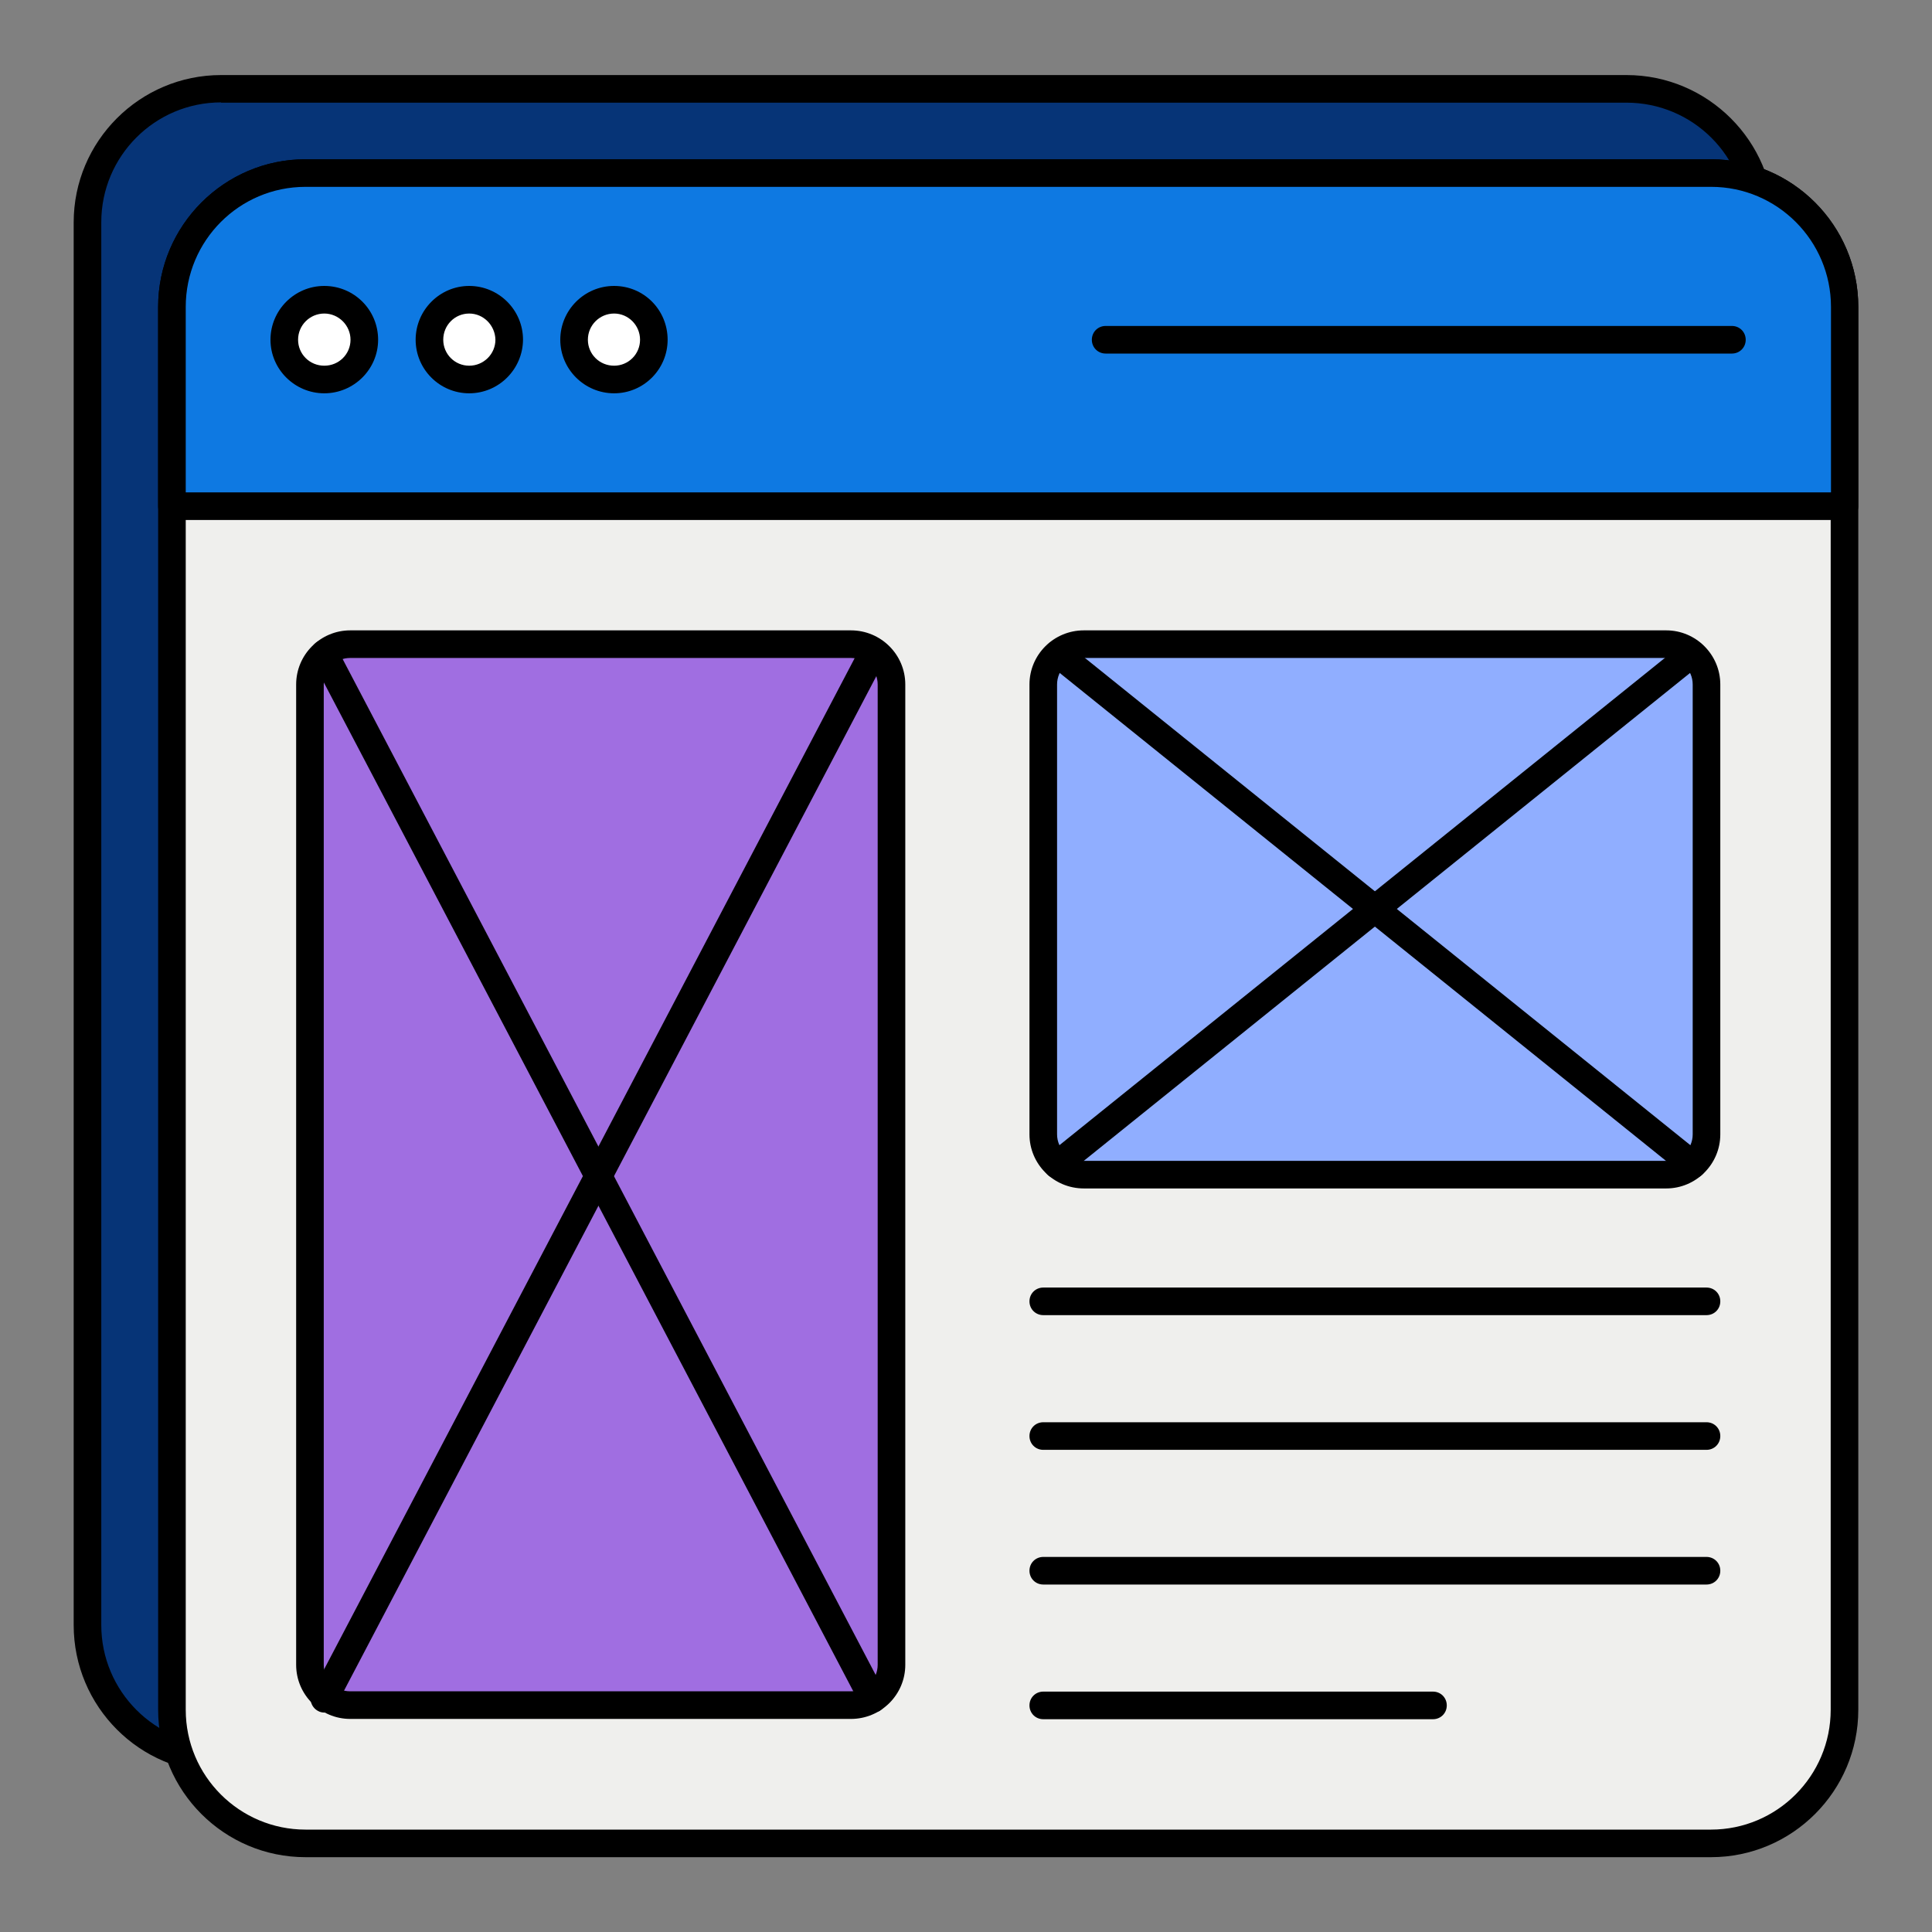
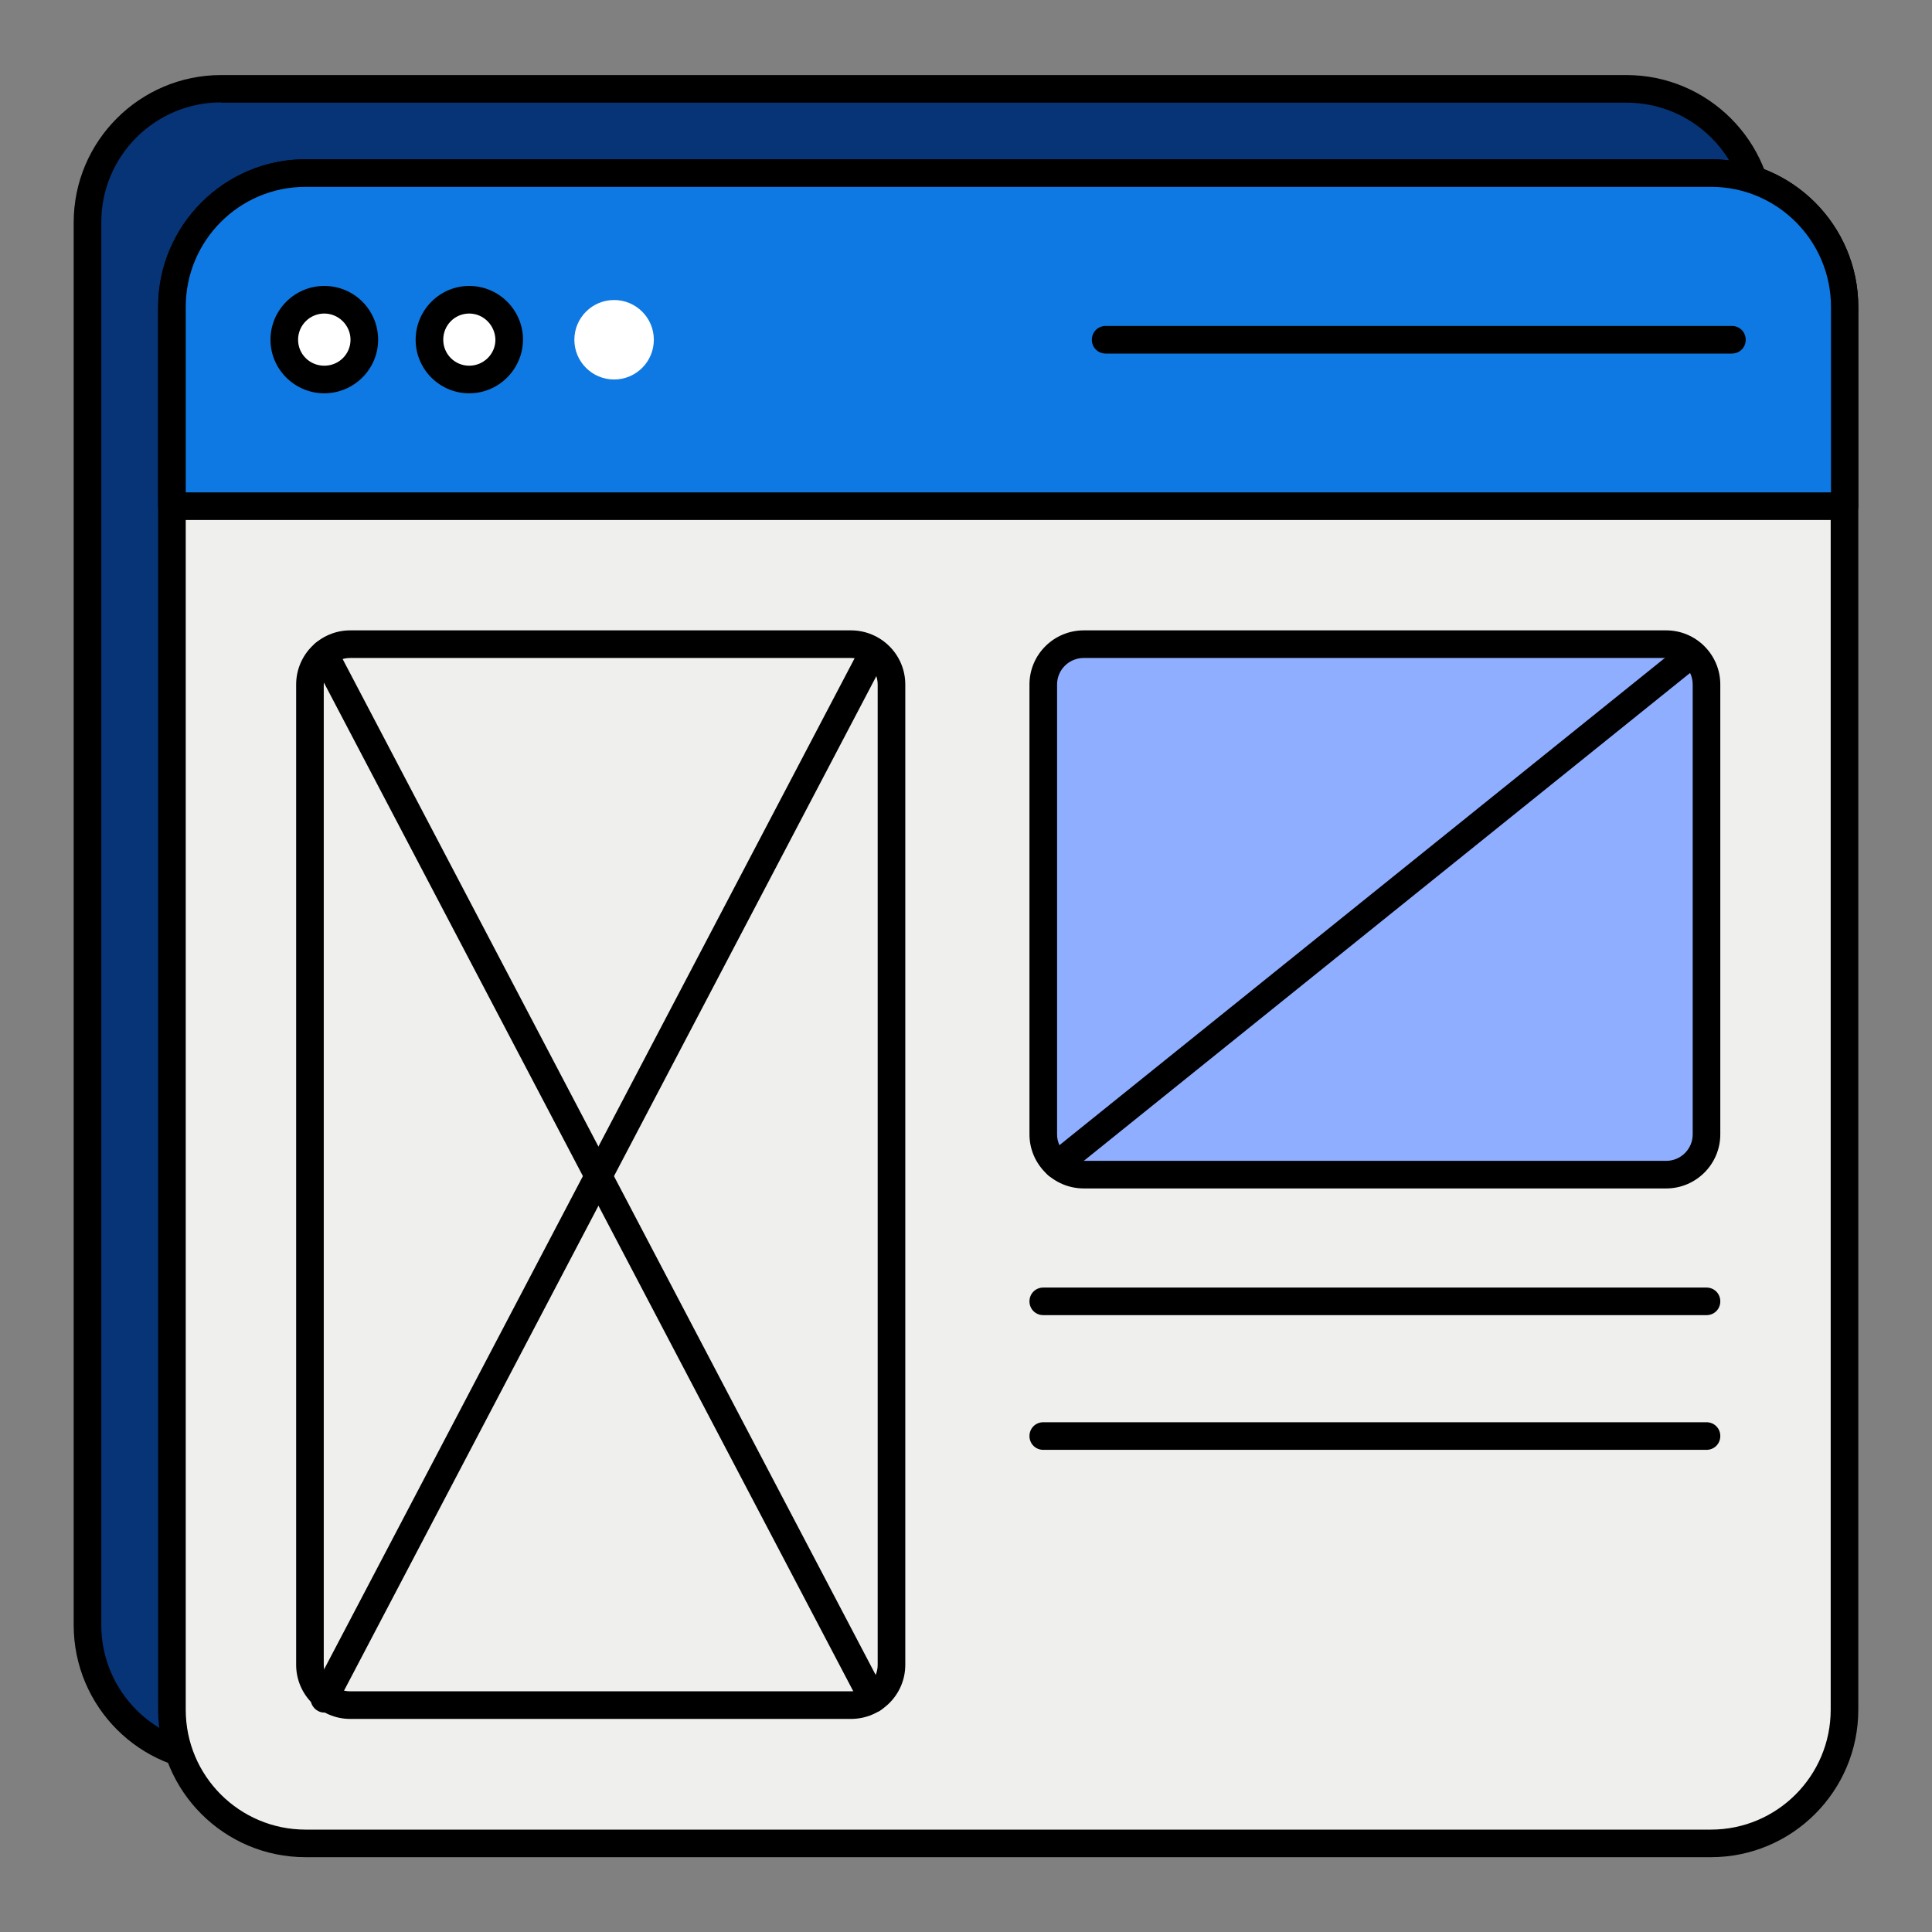
<svg xmlns="http://www.w3.org/2000/svg" width="80" height="80" viewBox="0 0 80 80" fill="none">
  <rect x="0" y="0" width="80" height="80" fill="#808080" stroke="none" />
  <path d="M72.88 9.211V67.303C72.88 70.354 70.4 72.834 67.348 72.834H9.154C6.103 72.834 3.623 70.354 3.623 67.303V9.211C3.623 6.16 6.103 3.68 9.154 3.68H67.348C70.4 3.668 72.88 6.148 72.88 9.211Z" fill="#063477" />
  <path d="M67.348 73.406H9.154C5.783 73.406 3.051 70.663 3.051 67.291V9.211C3.051 5.84 5.794 3.108 9.154 3.108H67.348C70.72 3.108 73.463 5.851 73.463 9.211V67.303C73.451 70.663 70.72 73.406 67.348 73.406ZM9.154 4.24C6.411 4.24 4.194 6.468 4.194 9.2V67.291C4.194 70.034 6.423 72.263 9.154 72.263H67.348C70.091 72.263 72.32 70.034 72.32 67.291V9.211C72.32 6.468 70.091 4.251 67.348 4.251H9.154V4.24Z" fill="black" />
  <path d="M76.377 12.708V70.8C76.377 73.851 73.897 76.331 70.845 76.331H12.651C9.6 76.331 7.12 73.851 7.12 70.8V12.708C7.12 9.657 9.6 7.177 12.651 7.177H70.845C73.897 7.165 76.377 9.645 76.377 12.708Z" fill="#EFEFED" />
  <path d="M70.846 76.902H12.651C9.28 76.902 6.548 74.159 6.548 70.799V12.708C6.548 9.337 9.291 6.594 12.651 6.594H70.846C74.217 6.594 76.948 9.337 76.948 12.708V70.799C76.948 74.159 74.217 76.902 70.846 76.902ZM12.651 7.737C9.908 7.737 7.691 9.965 7.691 12.708V70.799C7.691 73.542 9.92 75.76 12.651 75.76H70.846C73.588 75.76 75.805 73.531 75.805 70.799V12.708C75.805 9.965 73.577 7.737 70.846 7.737H12.651Z" fill="black" />
  <path d="M76.377 20.96V12.708C76.377 9.657 73.897 7.177 70.845 7.177H12.651C9.6 7.177 7.12 9.657 7.12 12.708V20.96H76.377Z" fill="#0E79E2" />
  <path d="M76.377 21.531H7.12C6.8 21.531 6.548 21.279 6.548 20.959V12.708C6.548 9.337 9.291 6.594 12.651 6.594H70.846C74.217 6.594 76.948 9.337 76.948 12.708V20.959C76.948 21.279 76.697 21.531 76.377 21.531ZM7.691 20.388H75.817V12.708C75.817 9.965 73.588 7.737 70.857 7.737H12.651C9.908 7.737 7.691 9.965 7.691 12.708V20.388Z" fill="black" />
  <path d="M13.428 15.714C14.337 15.714 15.074 14.977 15.074 14.069C15.074 13.16 14.337 12.423 13.428 12.423C12.52 12.423 11.783 13.16 11.783 14.069C11.783 14.977 12.52 15.714 13.428 15.714Z" fill="white" />
  <path d="M13.428 16.286C12.205 16.286 11.2 15.291 11.2 14.068C11.2 12.846 12.194 11.84 13.428 11.84C14.663 11.84 15.657 12.834 15.657 14.068C15.657 15.291 14.651 16.286 13.428 16.286ZM13.428 12.983C12.834 12.983 12.343 13.463 12.343 14.068C12.343 14.663 12.823 15.143 13.428 15.143C14.034 15.143 14.514 14.663 14.514 14.068C14.514 13.474 14.023 12.983 13.428 12.983Z" fill="black" />
  <path d="M19.428 15.714C20.337 15.714 21.074 14.977 21.074 14.069C21.074 13.16 20.337 12.423 19.428 12.423C18.52 12.423 17.783 13.16 17.783 14.069C17.783 14.977 18.52 15.714 19.428 15.714Z" fill="white" />
  <path d="M19.429 16.286C18.206 16.286 17.211 15.291 17.211 14.068C17.211 12.846 18.206 11.84 19.429 11.84C20.651 11.84 21.657 12.834 21.657 14.068C21.646 15.291 20.651 16.286 19.429 16.286ZM19.429 12.983C18.834 12.983 18.354 13.463 18.354 14.068C18.354 14.663 18.834 15.143 19.429 15.143C20.023 15.143 20.514 14.663 20.514 14.068C20.503 13.474 20.023 12.983 19.429 12.983Z" fill="black" />
  <path d="M25.428 15.714C26.337 15.714 27.074 14.977 27.074 14.069C27.074 13.16 26.337 12.423 25.428 12.423C24.52 12.423 23.783 13.16 23.783 14.069C23.783 14.977 24.52 15.714 25.428 15.714Z" fill="white" />
-   <path d="M25.428 16.286C24.205 16.286 23.2 15.291 23.2 14.068C23.2 12.846 24.194 11.84 25.428 11.84C26.663 11.84 27.645 12.834 27.645 14.068C27.645 15.291 26.651 16.286 25.428 16.286ZM25.428 12.983C24.834 12.983 24.343 13.463 24.343 14.068C24.343 14.663 24.823 15.143 25.428 15.143C26.023 15.143 26.503 14.663 26.503 14.068C26.503 13.474 26.023 12.983 25.428 12.983Z" fill="black" />
  <path d="M71.714 14.64H45.783C45.463 14.64 45.211 14.389 45.211 14.069C45.211 13.748 45.463 13.497 45.783 13.497H71.714C72.034 13.497 72.286 13.748 72.286 14.069C72.286 14.389 72.034 14.64 71.714 14.64Z" fill="black" />
-   <path d="M59.337 71.189H43.2C42.88 71.189 42.628 70.937 42.628 70.617C42.628 70.297 42.88 70.046 43.2 70.046H59.337C59.657 70.046 59.908 70.297 59.908 70.617C59.908 70.937 59.657 71.189 59.337 71.189Z" fill="black" />
  <path d="M70.663 54.457H43.2C42.88 54.457 42.628 54.206 42.628 53.886C42.628 53.566 42.88 53.315 43.2 53.315H70.663C70.983 53.315 71.234 53.566 71.234 53.886C71.234 54.206 70.983 54.457 70.663 54.457Z" fill="black" />
  <path d="M70.663 60.035H43.2C42.88 60.035 42.628 59.783 42.628 59.463C42.628 59.143 42.88 58.892 43.2 58.892H70.663C70.983 58.892 71.234 59.143 71.234 59.463C71.234 59.783 70.983 60.035 70.663 60.035Z" fill="black" />
-   <path d="M70.663 65.612H43.2C42.88 65.612 42.628 65.36 42.628 65.04C42.628 64.72 42.88 64.469 43.2 64.469H70.663C70.983 64.469 71.234 64.72 71.234 65.04C71.234 65.36 70.983 65.612 70.663 65.612Z" fill="black" />
-   <path d="M36.914 28.342V68.937C36.914 69.862 36.16 70.605 35.234 70.605H14.503C13.577 70.605 12.834 69.862 12.834 68.937V28.342C12.834 27.417 13.577 26.674 14.503 26.674H35.234C36.16 26.674 36.914 27.417 36.914 28.342Z" fill="#A06EE1" />
  <path d="M35.234 71.177H14.503C13.268 71.177 12.263 70.171 12.263 68.937V28.343C12.263 27.108 13.268 26.102 14.503 26.102H35.234C36.48 26.102 37.486 27.108 37.486 28.343V68.937C37.486 70.171 36.48 71.177 35.234 71.177ZM14.503 27.245C13.886 27.245 13.406 27.725 13.406 28.343V68.937C13.406 69.554 13.886 70.034 14.503 70.034H35.234C35.851 70.034 36.343 69.543 36.343 68.937V28.343C36.343 27.737 35.851 27.245 35.234 27.245H14.503Z" fill="black" />
  <path d="M70.663 28.342V46.971C70.663 47.897 69.92 48.639 68.994 48.639H44.88C43.954 48.639 43.2 47.897 43.2 46.971V28.342C43.2 27.417 43.954 26.674 44.88 26.674H68.994C69.92 26.674 70.663 27.417 70.663 28.342Z" fill="#90AEFF" />
  <path d="M68.994 49.211H44.88C43.634 49.211 42.628 48.205 42.628 46.971V28.343C42.628 27.108 43.634 26.102 44.88 26.102H68.994C70.228 26.102 71.234 27.108 71.234 28.343V46.971C71.234 48.205 70.228 49.211 68.994 49.211ZM44.88 27.245C44.263 27.245 43.771 27.737 43.771 28.343V46.971C43.771 47.577 44.274 48.068 44.88 48.068H68.994C69.6 48.068 70.091 47.577 70.091 46.971V28.343C70.091 27.737 69.6 27.245 68.994 27.245H44.88Z" fill="black" />
  <path d="M13.428 27.074L36.137 70.343L13.428 27.074Z" fill="black" />
  <path d="M36.137 70.914C35.931 70.914 35.737 70.8 35.634 70.606L12.925 27.337C12.777 27.063 12.891 26.709 13.165 26.56C13.44 26.411 13.794 26.514 13.931 26.8L36.64 70.08C36.788 70.354 36.674 70.709 36.4 70.857C36.32 70.891 36.228 70.914 36.137 70.914Z" fill="black" />
  <path d="M36.137 27.074L13.428 70.343L36.137 27.074Z" fill="black" />
  <path d="M13.428 70.914C13.337 70.914 13.245 70.891 13.165 70.845C12.891 70.697 12.777 70.354 12.925 70.068L35.634 26.788C35.782 26.503 36.125 26.4 36.4 26.548C36.674 26.697 36.788 27.04 36.64 27.325L13.931 70.605C13.828 70.8 13.634 70.914 13.428 70.914Z" fill="black" />
  <path d="M43.806 27.074L70.091 48.228L43.806 27.074Z" fill="black" />
-   <path d="M70.091 48.8C69.966 48.8 69.84 48.754 69.737 48.674L43.451 27.52C43.211 27.326 43.166 26.96 43.36 26.72C43.554 26.469 43.92 26.434 44.16 26.629L70.446 47.783C70.686 47.977 70.731 48.343 70.537 48.583C70.423 48.72 70.263 48.8 70.091 48.8Z" fill="black" />
  <path d="M70.057 27.074L43.771 48.228L70.057 27.074Z" fill="black" />
  <path d="M43.771 48.8C43.6 48.8 43.44 48.731 43.325 48.583C43.131 48.343 43.165 47.977 43.417 47.783L69.703 26.629C69.943 26.434 70.308 26.469 70.503 26.72C70.697 26.96 70.663 27.326 70.411 27.52L44.125 48.674C44.023 48.754 43.897 48.8 43.771 48.8Z" fill="black" />
</svg>